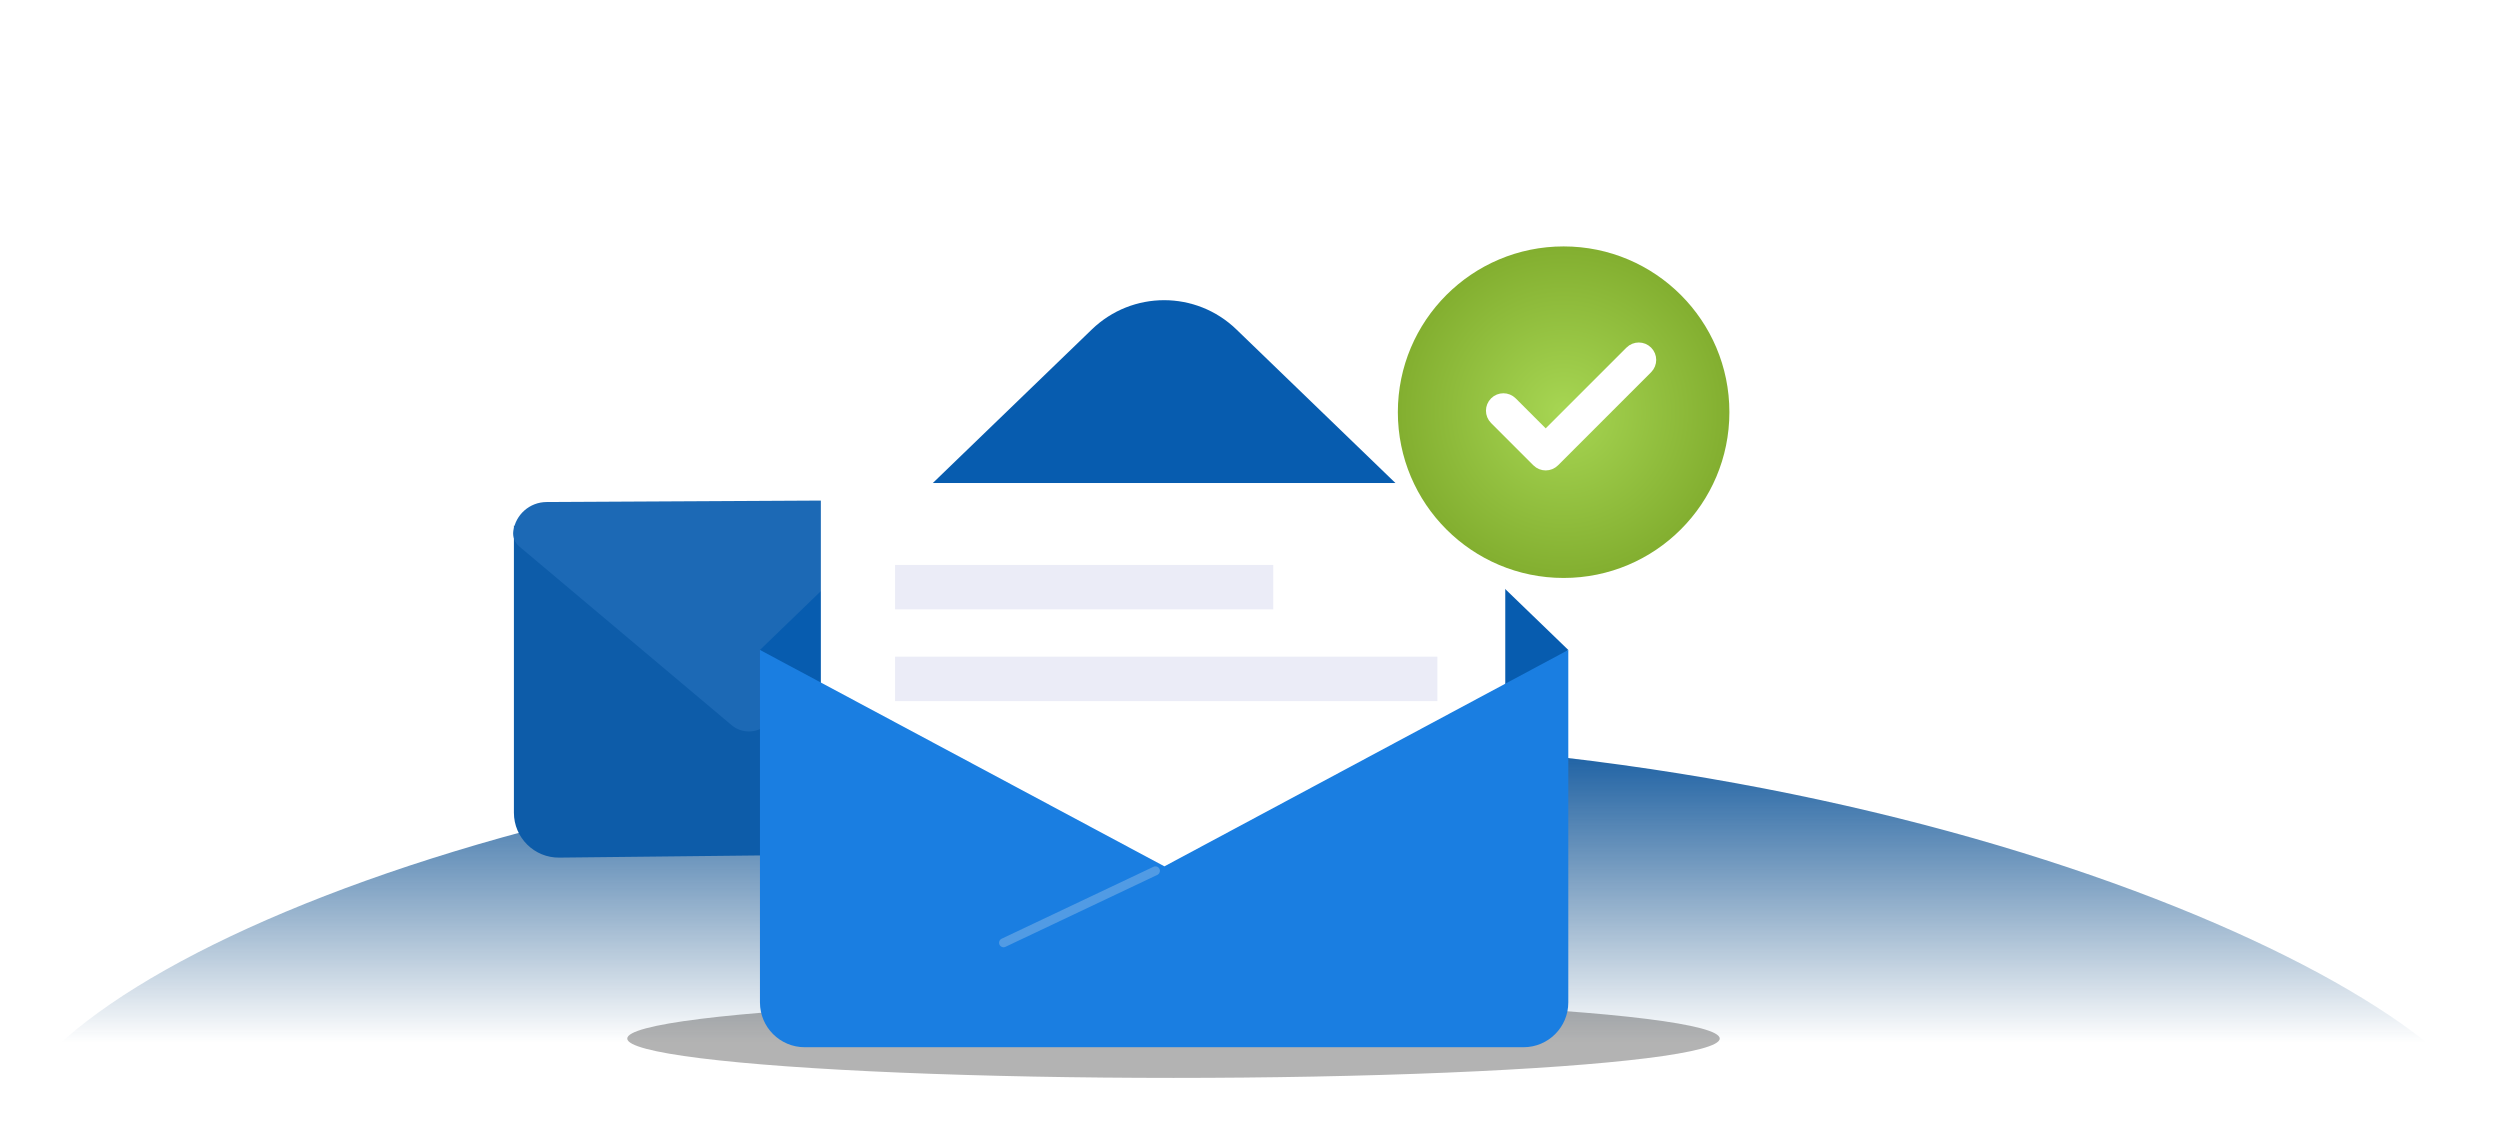
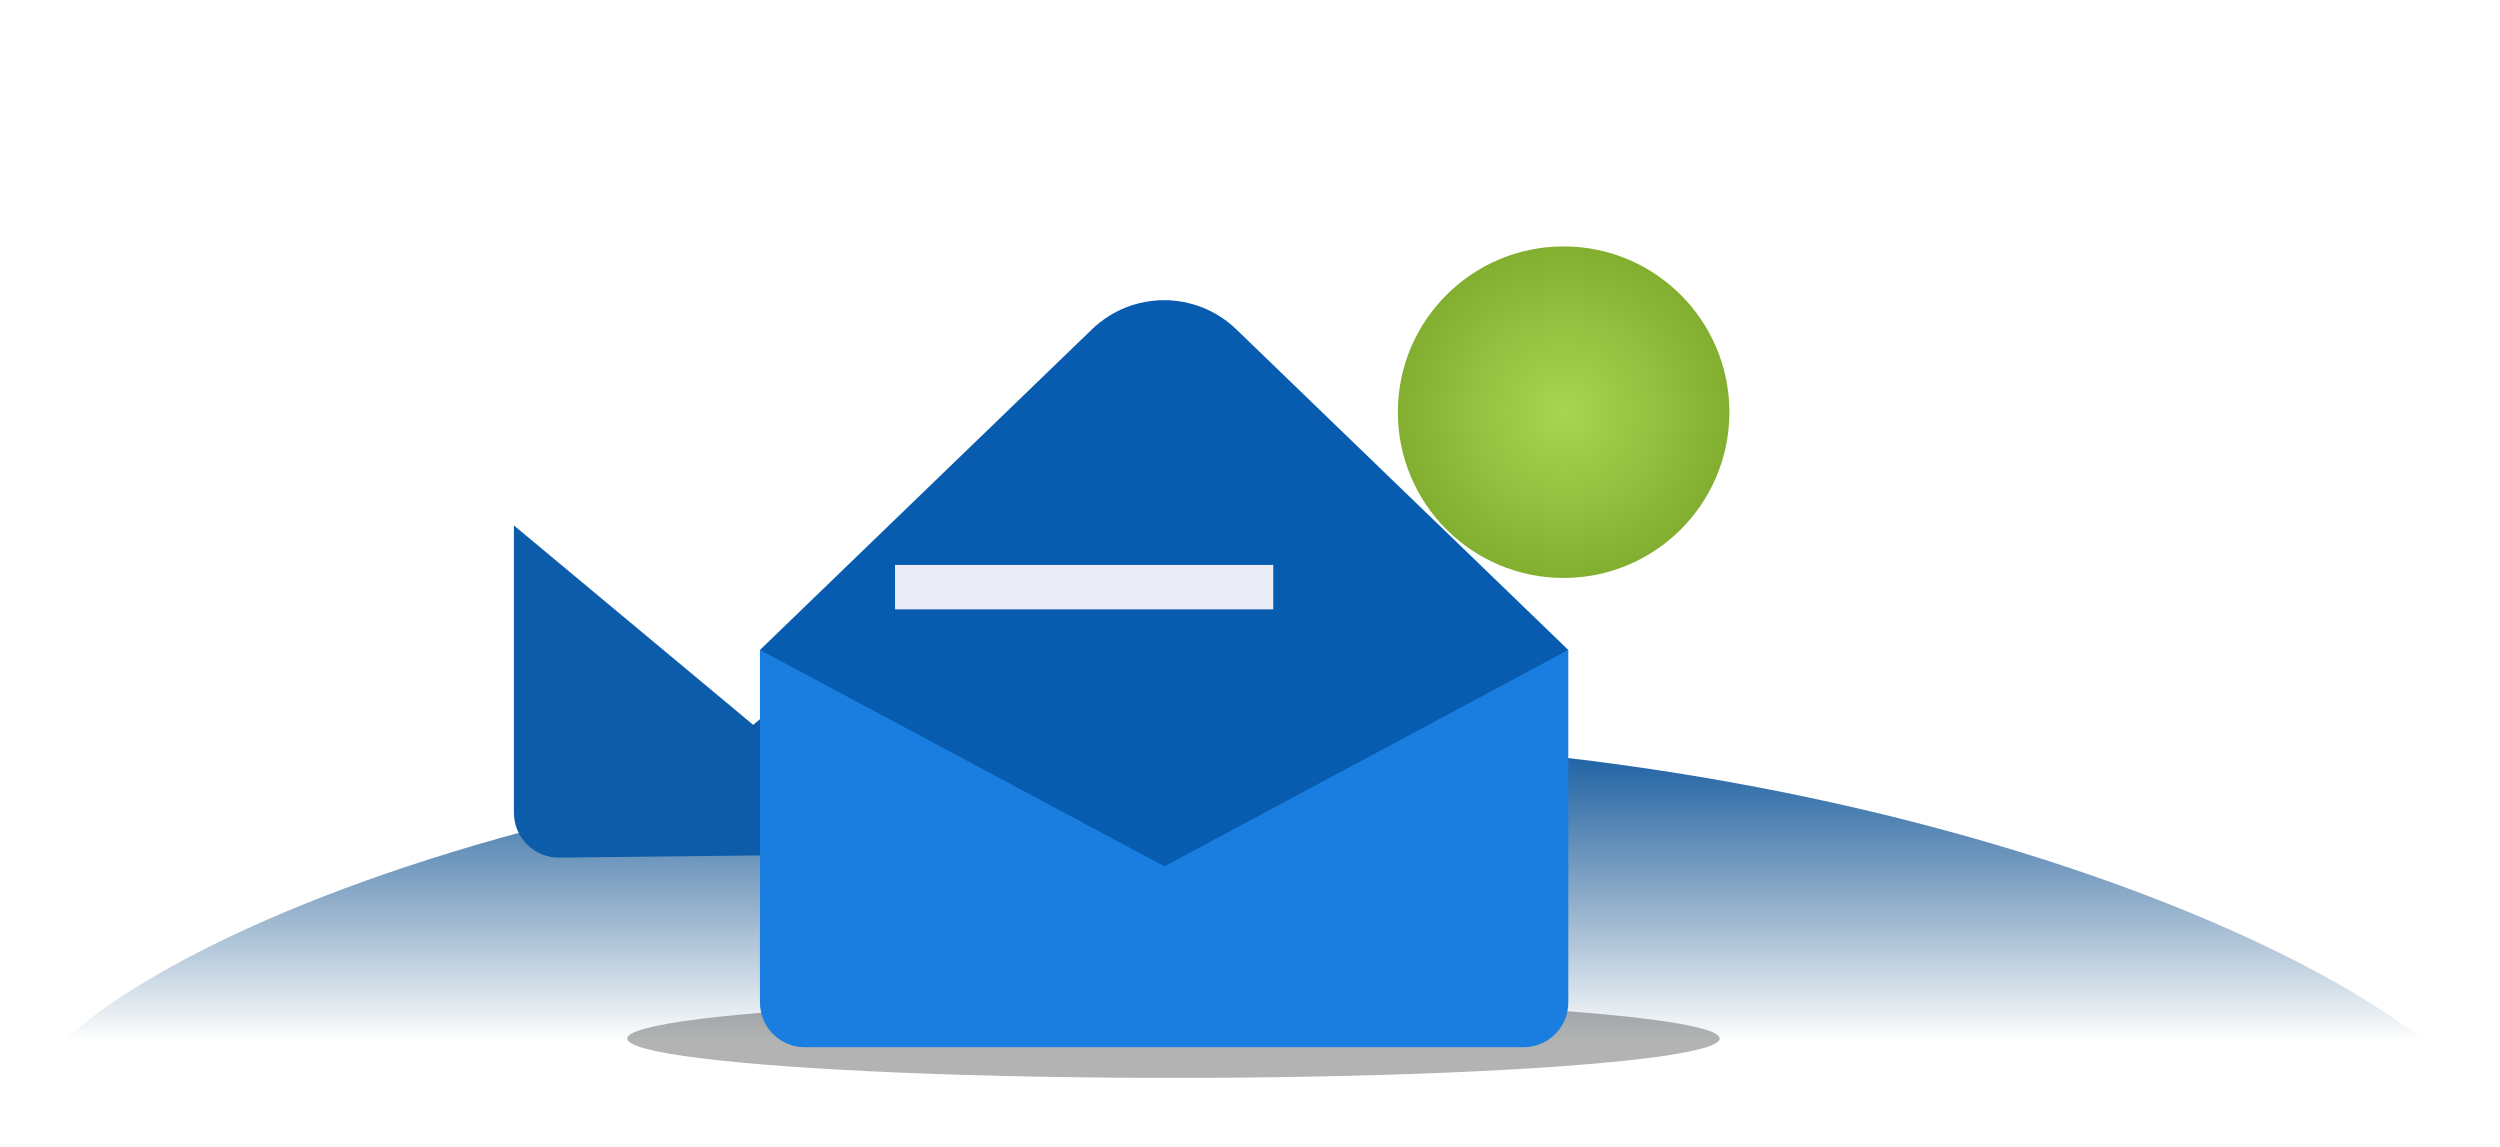
<svg xmlns="http://www.w3.org/2000/svg" width="558" height="256" viewBox="0 0 558 256" fill="none">
  <path d="M558 255.773C558 255.773 433.087 255.773 279 255.773C124.913 255.773 0 255.773 0 255.773C0 218.865 124.913 165 279 165C433.087 165 558 224.85 558 255.773Z" fill="url(#paint0_linear_4876_2061)" />
  <g filter="url(#filter0_d_4876_2061)">
    <g filter="url(#filter1_d_4876_2061)">
      <path d="M217.195 180.488C217.205 185.967 212.805 190.423 207.327 190.482L120.835 191.419C115.262 191.48 110.704 186.971 110.704 181.396L110.704 117.275L164.111 161.788L217.079 117.235L217.195 180.488Z" fill="#0D5CA9" />
    </g>
-     <path d="M166.97 161.896C164.738 163.736 161.507 163.717 159.288 161.85L111.885 121.955C110.887 121.114 110.391 119.82 110.573 118.53C111.097 114.828 114.253 112.073 117.993 112.053L209.618 111.566C213.554 111.545 216.834 114.589 217.109 118.516C217.193 119.715 216.693 120.879 215.767 121.643L166.97 161.896Z" fill="#1C69B5" />
  </g>
  <ellipse cx="261.922" cy="231.805" rx="121.922" ry="8.783" fill="black" fill-opacity="0.3" />
  <path d="M350.045 145.069L259.835 222.349L169.622 145.069L243.697 73.534C252.718 64.822 266.949 64.822 275.968 73.534L350.042 145.069H350.045Z" fill="#075CAF" />
-   <path d="M335.975 107.809H183.215V197.264H335.975V107.809Z" fill="white" />
  <path d="M350.045 223.742C350.045 229.265 345.568 233.742 340.045 233.742H179.622C174.099 233.742 169.622 229.265 169.622 223.742V145.069L259.894 193.368L350.045 145.069V223.742Z" fill="#1A7EE1" />
-   <path d="M257.889 194.368L223.991 210.428" stroke="#519BE4" stroke-width="2" stroke-linecap="round" stroke-linejoin="round" />
  <path d="M284.191 126.092H199.773V136.006H284.191V126.092Z" fill="#EBECF7" />
-   <path d="M320.823 146.57H199.773V156.484H320.823V146.57Z" fill="#EBECF7" />
  <path d="M435.94 58.683C435.718 57.868 434.918 57.296 434 57.296C433.082 57.296 432.282 57.868 432.06 58.683L429.457 68.216C428.915 70.201 428.732 70.776 428.422 71.22C428.11 71.667 427.696 72.046 427.208 72.331C426.723 72.616 426.095 72.783 423.927 73.279L413.515 75.662C412.625 75.866 412 76.598 412 77.439C412 78.279 412.625 79.011 413.515 79.215L423.927 81.598C426.095 82.095 426.723 82.262 427.208 82.546C427.696 82.832 428.11 83.211 428.422 83.657C428.732 84.102 428.915 84.676 429.457 86.661L432.06 96.194C432.282 97.009 433.082 97.581 434 97.581C434.918 97.581 435.718 97.009 435.94 96.194L438.543 86.661C439.085 84.676 439.268 84.102 439.578 83.657C439.89 83.211 440.304 82.832 440.792 82.546C441.277 82.262 441.905 82.095 444.073 81.598L454.485 79.215C455.375 79.011 456 78.279 456 77.439C456 76.598 455.375 75.866 454.485 75.662L444.073 73.279C441.905 72.783 441.277 72.616 440.792 72.331C440.304 72.046 439.89 71.667 439.578 71.22C439.268 70.776 439.085 70.201 438.543 68.216L435.94 58.683Z" fill="white" />
  <path d="M496.381 2.233C496.108 1.233 495.126 0.531 494 0.531C492.874 0.531 491.892 1.233 491.619 2.233L488.424 13.932C487.759 16.369 487.535 17.074 487.154 17.619C486.771 18.167 486.263 18.632 485.665 18.983C485.069 19.332 484.298 19.537 481.638 20.146L468.859 23.071C467.767 23.321 467 24.22 467 25.251C467 26.282 467.767 27.181 468.859 27.431L481.638 30.356C484.298 30.965 485.069 31.17 485.665 31.519C486.263 31.87 486.771 32.335 487.154 32.883C487.535 33.428 487.759 34.134 488.424 36.57L491.619 48.269C491.892 49.27 492.874 49.971 494 49.971C495.126 49.971 496.108 49.27 496.381 48.269L499.576 36.57C500.241 34.134 500.465 33.428 500.846 32.883C501.229 32.335 501.737 31.87 502.335 31.519C502.931 31.17 503.702 30.965 506.362 30.356L519.141 27.431C520.233 27.181 521 26.282 521 25.251C521 24.22 520.233 23.321 519.141 23.071L506.362 20.146C503.702 19.537 502.931 19.332 502.335 18.983C501.737 18.632 501.229 18.167 500.846 17.619C500.465 17.074 500.241 16.369 499.576 13.932L496.381 2.233Z" fill="white" fill-opacity="0.5" />
  <path d="M395.426 25.913C395.32 25.524 394.938 25.251 394.5 25.251C394.062 25.251 393.68 25.524 393.574 25.913L392.332 30.463C392.073 31.41 391.986 31.685 391.838 31.897C391.689 32.11 391.491 32.291 391.258 32.427C391.027 32.563 390.727 32.642 389.692 32.879L384.723 34.017C384.298 34.114 384 34.464 384 34.865C384 35.266 384.298 35.615 384.723 35.712L389.692 36.85C390.727 37.087 391.027 37.166 391.258 37.302C391.491 37.438 391.689 37.619 391.838 37.832C391.986 38.045 392.073 38.319 392.332 39.266L393.574 43.816C393.68 44.205 394.062 44.478 394.5 44.478C394.938 44.478 395.32 44.205 395.426 43.816L396.668 39.266C396.927 38.319 397.014 38.045 397.162 37.832C397.311 37.619 397.509 37.438 397.742 37.302C397.973 37.166 398.273 37.087 399.308 36.85L404.277 35.712C404.702 35.615 405 35.266 405 34.865C405 34.464 404.702 34.114 404.277 34.017L399.308 32.879C398.273 32.642 397.973 32.563 397.742 32.427C397.509 32.291 397.311 32.11 397.162 31.897C397.014 31.685 396.927 31.41 396.668 30.463L395.426 25.913Z" fill="white" fill-opacity="0.5" />
  <path d="M457.75 98.039C457.75 97.281 457.078 96.666 456.25 96.666C455.422 96.666 454.75 97.281 454.75 98.039V100.099H452.5C451.672 100.099 451 100.714 451 101.472C451 102.231 451.672 102.846 452.5 102.846H454.75V104.906C454.75 105.664 455.422 106.279 456.25 106.279C457.078 106.279 457.75 105.664 457.75 104.906V102.846H460C460.828 102.846 461.5 102.231 461.5 101.472C461.5 100.714 460.828 100.099 460 100.099H457.75V98.039Z" fill="white" />
  <path d="M457.75 133.746C457.75 132.988 457.078 132.373 456.25 132.373C455.422 132.373 454.75 132.988 454.75 133.746V135.806H452.5C451.672 135.806 451 136.421 451 137.18C451 137.938 451.672 138.553 452.5 138.553H454.75V140.613C454.75 141.371 455.422 141.986 456.25 141.986C457.078 141.986 457.75 141.371 457.75 140.613V138.553H460C460.828 138.553 461.5 137.938 461.5 137.18C461.5 136.421 460.828 135.806 460 135.806H457.75V133.746Z" fill="white" />
  <path d="M472.4 104.87C472.177 104.34 471.621 103.99 471 103.99C470.379 103.99 469.823 104.34 469.6 104.87L466.999 111.063C466.548 112.135 466.407 112.445 466.213 112.694C466.018 112.944 465.78 113.163 465.506 113.341C465.234 113.518 464.896 113.648 463.725 114.06L456.962 116.442C456.382 116.646 456 117.155 456 117.724C456 118.292 456.382 118.802 456.962 119.006L463.725 121.387C464.896 121.8 465.234 121.929 465.506 122.107C465.78 122.285 466.018 122.503 466.213 122.753C466.407 123.003 466.548 123.312 466.999 124.385L469.6 130.577C469.823 131.107 470.379 131.457 471 131.457C471.621 131.457 472.177 131.107 472.4 130.577L475.001 124.385C475.452 123.312 475.593 123.003 475.787 122.753C475.982 122.503 476.22 122.285 476.494 122.107C476.766 121.929 477.104 121.8 478.275 121.387L485.038 119.006C485.618 118.802 486 118.292 486 117.724C486 117.155 485.618 116.646 485.038 116.442L478.275 114.06C477.104 113.648 476.766 113.518 476.494 113.341C476.22 113.163 475.982 112.944 475.787 112.694C475.593 112.445 475.452 112.135 475.001 111.063L472.4 104.87Z" fill="white" />
  <path d="M485.75 89.799C485.75 89.04 485.078 88.425 484.25 88.425C483.422 88.425 482.75 89.04 482.75 89.799V91.859H480.5C479.672 91.859 479 92.474 479 93.232C479 93.991 479.672 94.606 480.5 94.606H482.75V96.666C482.75 97.424 483.422 98.039 484.25 98.039C485.078 98.039 485.75 97.424 485.75 96.666V94.606H488C488.828 94.606 489.5 93.991 489.5 93.232C489.5 92.474 488.828 91.859 488 91.859H485.75V89.799Z" fill="white" />
  <path d="M459.25 49.971C459.25 49.213 458.578 48.598 457.75 48.598C456.922 48.598 456.25 49.213 456.25 49.971V52.032H454C453.172 52.032 452.5 52.646 452.5 53.405C452.5 54.163 453.172 54.778 454 54.778H456.25V56.838C456.25 57.597 456.922 58.212 457.75 58.212C458.578 58.212 459.25 57.597 459.25 56.838V54.778H461.5C462.328 54.778 463 54.163 463 53.405C463 52.646 462.328 52.032 461.5 52.032H459.25V49.971Z" fill="white" />
  <path d="M416.75 91.859C416.75 91.1 416.078 90.486 415.25 90.486C414.422 90.486 413.75 91.1 413.75 91.859V93.919H411.5C410.672 93.919 410 94.534 410 95.292C410 96.051 410.672 96.666 411.5 96.666H413.75V98.726C413.75 99.484 414.422 100.099 415.25 100.099C416.078 100.099 416.75 99.484 416.75 98.726V96.666H419C419.828 96.666 420.5 96.051 420.5 95.292C420.5 94.534 419.828 93.919 419 93.919H416.75V91.859Z" fill="white" />
  <path fill-rule="evenodd" clip-rule="evenodd" d="M349 55C328.565 55 312 71.566 312 92C312 112.435 328.565 129 349 129C369.435 129 386 112.435 386 92C386 71.566 369.435 55 349 55Z" fill="url(#paint1_radial_4876_2061)" />
-   <path fill-rule="evenodd" clip-rule="evenodd" d="M367.113 78.998C367.851 79.735 367.851 80.931 367.113 81.669L346.336 102.447C345.598 103.184 344.402 103.184 343.664 102.447L334.22 93.002C333.482 92.265 333.482 91.069 334.22 90.331C334.958 89.593 336.154 89.593 336.891 90.331L345 98.44L364.442 78.998C365.18 78.26 366.376 78.26 367.113 78.998Z" fill="white" stroke="white" stroke-width="4" stroke-linecap="round" stroke-linejoin="round" />
  <defs>
    <filter id="filter0_d_4876_2061" x="94.536" y="91.566" width="146.659" height="119.854" filterUnits="userSpaceOnUse" color-interpolation-filters="sRGB">
      <feFlood flood-opacity="0" result="BackgroundImageFix" />
      <feColorMatrix in="SourceAlpha" type="matrix" values="0 0 0 0 0 0 0 0 0 0 0 0 0 0 0 0 0 0 127 0" result="hardAlpha" />
      <feOffset dx="4" />
      <feGaussianBlur stdDeviation="10" />
      <feComposite in2="hardAlpha" operator="out" />
      <feColorMatrix type="matrix" values="0 0 0 0 0 0 0 0 0 0 0 0 0 0 0 0 0 0 0.25 0" />
      <feBlend mode="normal" in2="BackgroundImageFix" result="effect1_dropShadow_4876_2061" />
      <feBlend mode="normal" in="SourceGraphic" in2="effect1_dropShadow_4876_2061" result="shape" />
    </filter>
    <filter id="filter1_d_4876_2061" x="110.704" y="117.235" width="106.491" height="74.185" filterUnits="userSpaceOnUse" color-interpolation-filters="sRGB">
      <feFlood flood-opacity="0" result="BackgroundImageFix" />
      <feColorMatrix in="SourceAlpha" type="matrix" values="0 0 0 0 0 0 0 0 0 0 0 0 0 0 0 0 0 0 127 0" result="hardAlpha" />
      <feOffset />
      <feComposite in2="hardAlpha" operator="out" />
      <feColorMatrix type="matrix" values="0 0 0 0 0 0 0 0 0 0 0 0 0 0 0 0 0 0 0.25 0" />
      <feBlend mode="normal" in2="BackgroundImageFix" result="effect1_dropShadow_4876_2061" />
      <feBlend mode="normal" in="SourceGraphic" in2="effect1_dropShadow_4876_2061" result="shape" />
    </filter>
    <linearGradient id="paint0_linear_4876_2061" x1="279" y1="165" x2="279" y2="346.546" gradientUnits="userSpaceOnUse">
      <stop stop-color="#135BA2" />
      <stop offset="0.373" stop-color="#0E487D" stop-opacity="0" />
    </linearGradient>
    <radialGradient id="paint1_radial_4876_2061" cx="0" cy="0" r="1" gradientUnits="userSpaceOnUse" gradientTransform="translate(349 92) rotate(90) scale(37)">
      <stop stop-color="#A7D653" />
      <stop offset="0.99" stop-color="#83AF30" />
    </radialGradient>
  </defs>
</svg>